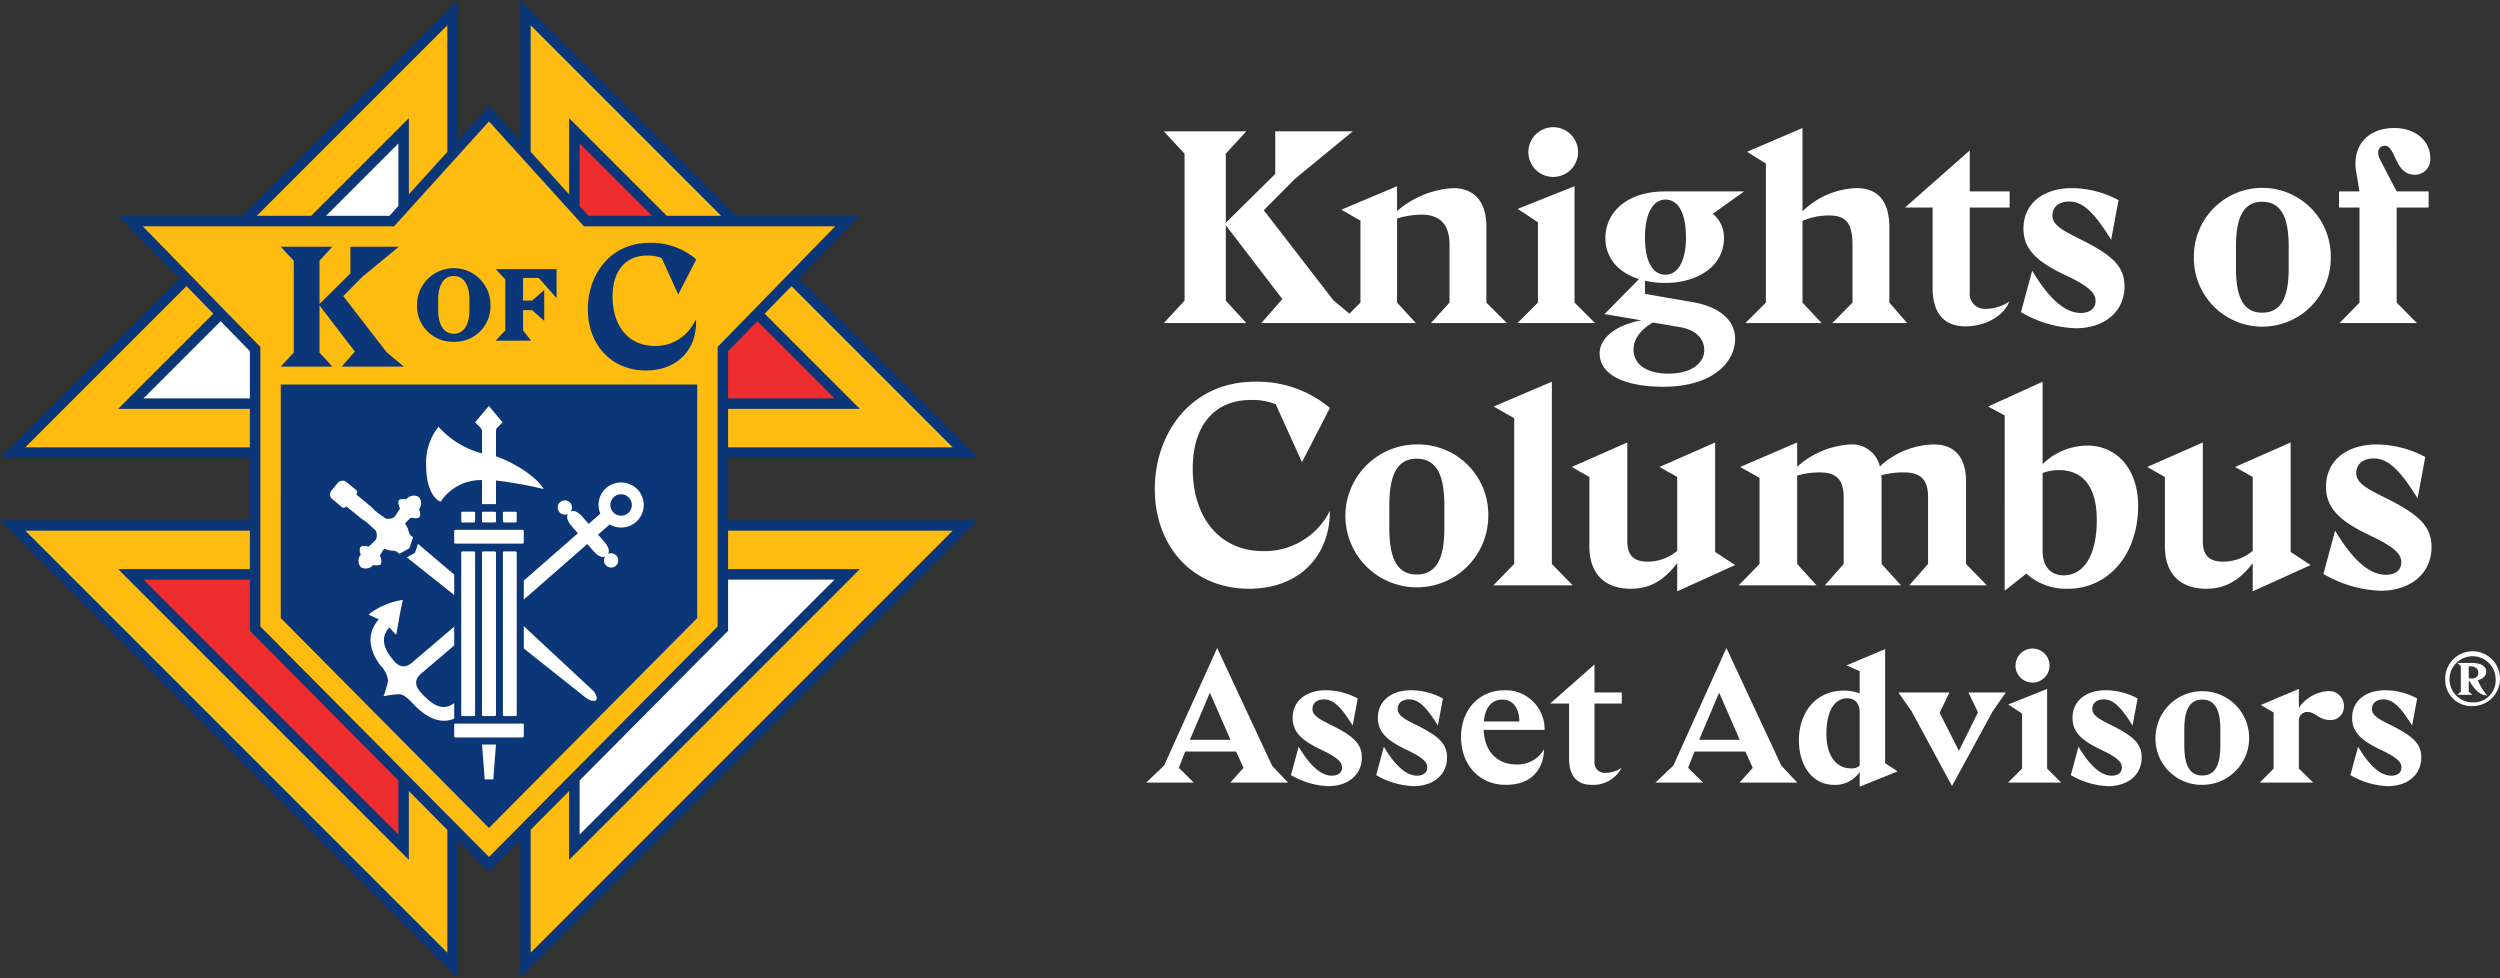
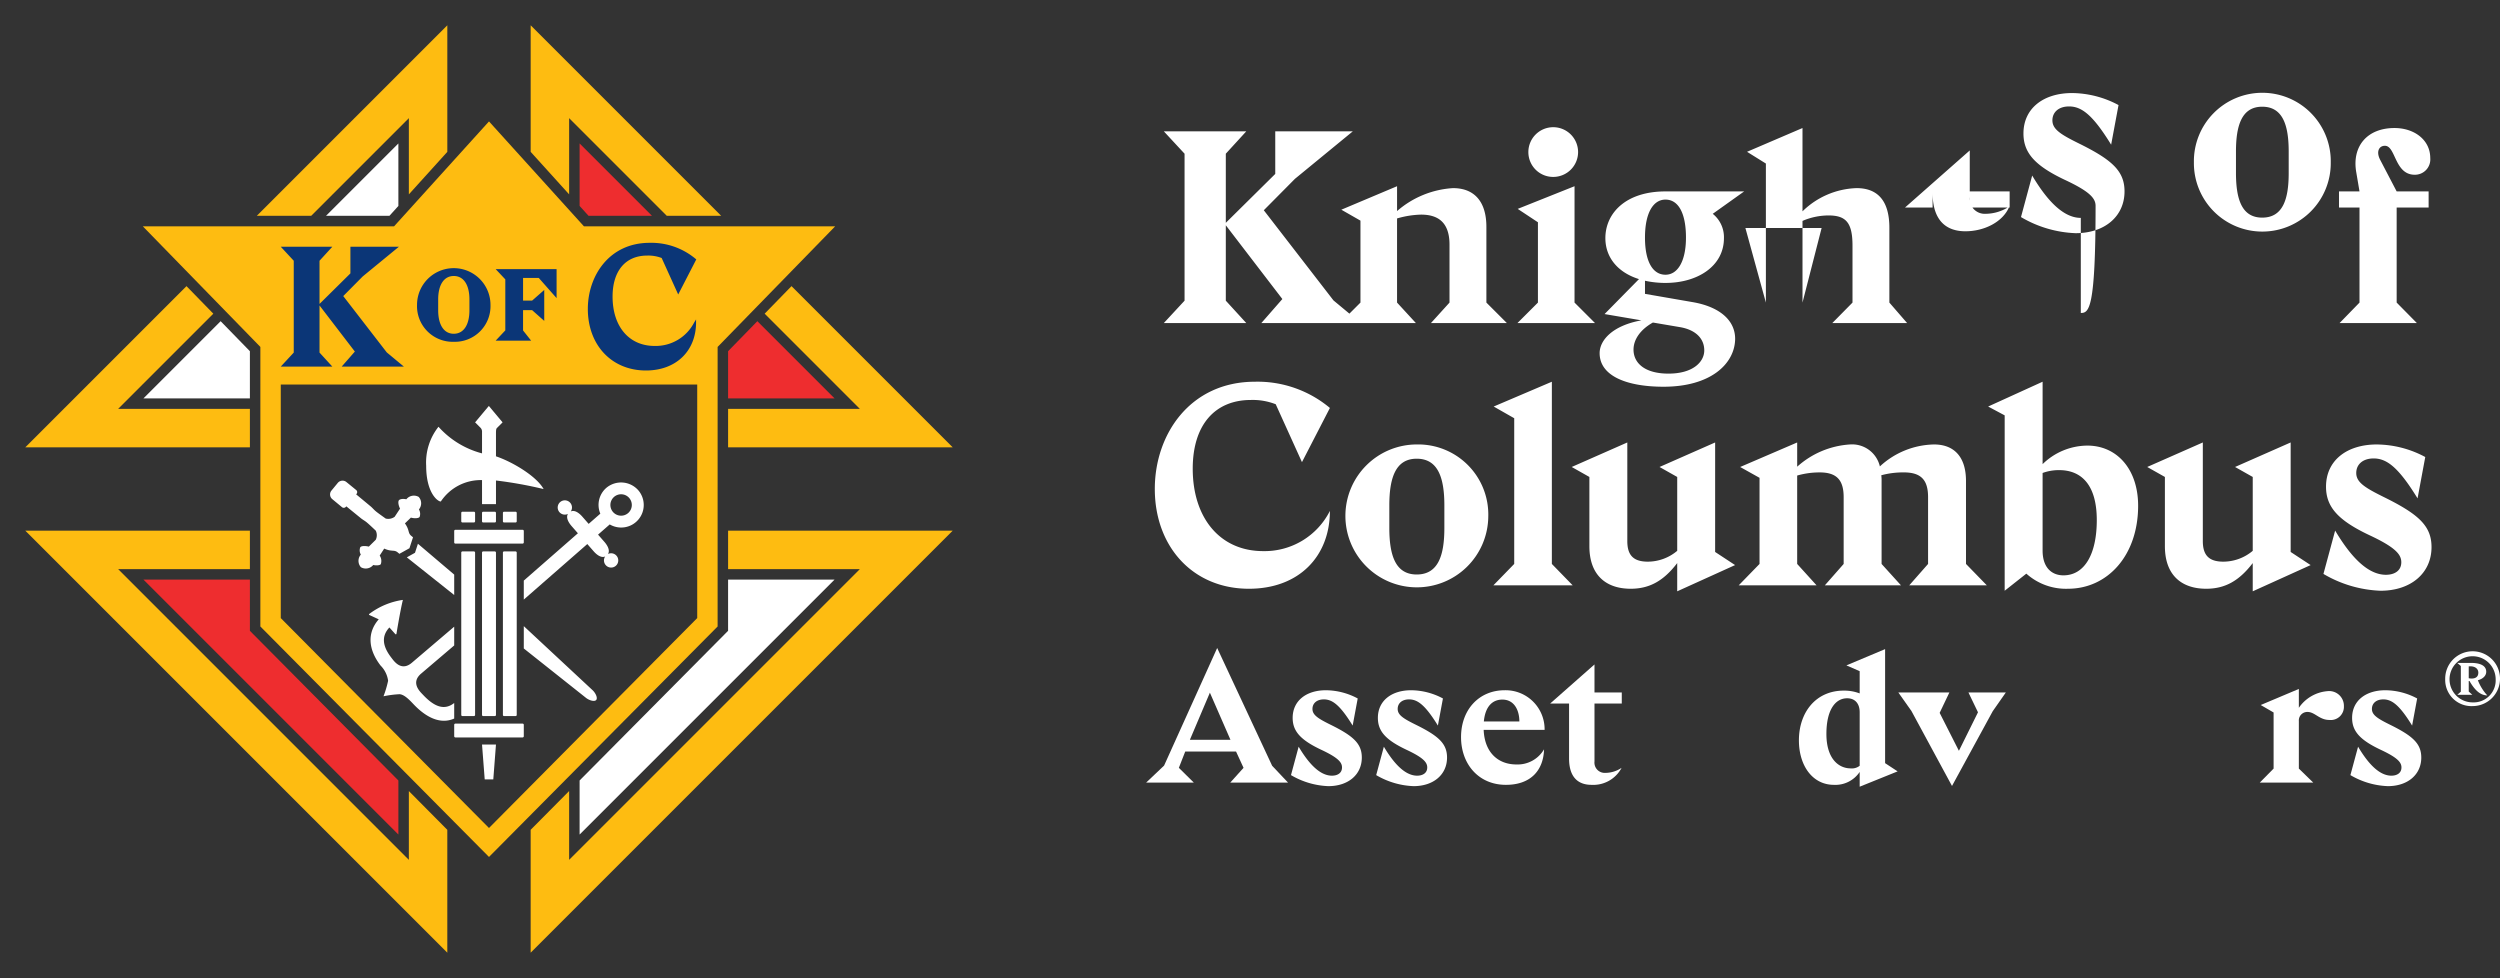
<svg xmlns="http://www.w3.org/2000/svg" id="Layer_1" data-name="Layer 1" viewBox="0 0 345.631 135.209">
  <rect x="0" y="0" width="345.631" height="135.209" fill="#333333" stroke="none" />
  <g>
    <g>
      <g>
-         <path d="M100.661,63.292H135.21L110.439,38.521,118.9,29.839h-17.144L71.918,0V19.393l-4.313-4.766-4.313,4.767V0L33.453,29.839H16.309l8.462,8.682L0,63.292H34.548l0,8.626H0l63.291,63.291V116.184l4.313,4.348,4.313-4.348v19.025L135.21,71.918H100.661Z" fill="#0b3677" />
        <path d="M34.548,80.133V87.21L55.077,107.904v7.474L19.832,80.133ZM90.139,29.839h-8.77l-1.237-1.367v-8.64ZM100.661,55.077l0-6.522,4.044-4.15,10.672,10.672Z" fill="#ee2d2f" />
        <path d="M34.549,55.077H19.832L30.504,44.405l4.044,4.15ZM55.077,28.472l-1.236,1.367H45.07L55.077,19.832Zm25.055,79.431L100.66,87.21l0-7.077h14.717L80.132,115.378Z" fill="#fff" />
        <path d="M35.996,86.613l.001-38.648L19.743,31.287h34.74L67.605,16.786,80.727,31.287h34.74L99.213,47.965l-.001,38.648L67.605,118.475Zm37.369,45.099V114.724l5.318-5.361v9.511l40.191-40.191H100.661V73.367h31.052ZM3.497,73.367H34.548l0,5.318H16.335l40.19,40.191v-9.511l5.317,5.36v16.988ZM29.493,43.367,16.335,56.525H34.549l0,5.318H3.497L25.782,39.559Zm32.35-22.372-5.317,5.877V16.335L43.022,29.839H35.501L61.843,3.497Zm30.345,8.844L78.684,16.335V26.871l-5.318-5.877V3.497l26.342,26.342Zm8.474,26.687H118.874L105.716,43.367l3.712-3.809,22.285,22.285H100.661ZM96.392,53.16H38.818l-.001,32.292,28.787,29.019L96.392,85.452Z" fill="#febc11" />
        <path d="M62.795,99.339c-1.866.839-3.861-.107-5.648-2.005-.641-.682-1.296-1.318-1.905-1.358a14.019,14.019,0,0,0-2.223.288,14.023,14.023,0,0,0,.638-2.148,3.66,3.66,0,0,0-1.038-2.097c-1.769-2.298-1.845-4.586-.258-6.395l-1.293-.596a.091.091,0,0,1,.014-.17,10.048,10.048,0,0,1,4.618-1.92c-.377,1.538-.885,4.665-.885,4.665a.09.09,0,0,1-.157.066l-.823-.922c-1.086,1.161-1.004,2.522.246,4.146.357.464,1.378,2.04,2.904.696L62.795,86.639v2.595l-4.529,3.857c-1.569,1.293-.176,2.551.225,2.977,1.494,1.587,2.903,2.226,4.303,1.123Zm9.62-19.07,7.48-6.543-.866-.99c-.319-.365-.858-1.115-.509-1.685a.988.988,0,1,1,.394-.344c.611-.27,1.282.363,1.602.729l.867.991,1.614-1.412A3.117,3.117,0,0,1,83.81,67.461a3.168,3.168,0,0,1,4.413.295,3.119,3.119,0,0,1-3.926,4.746l-1.614,1.412.867.991c.32.365.858,1.115.509,1.685a.988.988,0,1,1-.394.344c-.611.27-1.283-.363-1.602-.729l-.866-.99-8.782,7.68ZM86.844,70.93a1.481,1.481,0,1,0-2.09-.14A1.483,1.483,0,0,0,86.844,70.93ZM72.415,89.653l8.544,6.783c.438.374,1.217.628,1.467.338s-.116-1.023-.551-1.4l-9.459-8.809Zm-9.62-10.214L57.779,75.177l-.293.902-.112.344-.316.176-.814.454,6.55,5.209Zm-4.908-10.74a1.341,1.341,0,0,0-1.711.327c-.7-.14-.978.077-1.015.123-.173.212-.061.763.145,1.171l-.744,1.127a1.488,1.488,0,0,1-1.234.246s-1.003-.704-1.351-.99c-.321-.264-.475-.481-.737-.697l-2.001-1.66.061-.075a.371.371,0,0,0-.053-.521l-1.363-1.114a.855.855,0,0,0-1.18.119l-.879,1.069a.84.84,0,0,0,.112,1.181l1.356,1.122a.389.389,0,0,0,.522-.049l.062-.075,2.016,1.642c.262.215.505.324.826.588.347.285,1.232,1.133,1.232,1.133a1.44,1.44,0,0,1-.002,1.259l-.962.948c-.312-.087-.977-.158-1.177.084a1.192,1.192,0,0,0,.075,1.02,1.323,1.323,0,0,0,.01,1.742,1.337,1.337,0,0,0,1.703-.306c.368.081.889.079,1.046-.112a1.335,1.335,0,0,0-.151-1.192l.625-.965c1.056.477,1.365.118,1.859.524l.242.201,1.389-.775.492-1.513-.244-.199c-.494-.406-.202-.778-.874-1.723L56.81,71.56c.458.131,1.033.12,1.199-.083a1.218,1.218,0,0,0-.093-1.048A1.318,1.318,0,0,0,57.887,68.699Zm11.806,3.537h1.582a.164.164,0,0,0,.165-.165V70.91a.165.165,0,0,0-.165-.165H69.693a.165.165,0,0,0-.165.165v1.161A.164.164,0,0,0,69.693,72.235ZM71.439,76.4a.165.165,0,0,0-.165-.165H69.692a.165.165,0,0,0-.164.165V98.837a.164.164,0,0,0,.164.165h1.582a.164.164,0,0,0,.165-.165Zm-4.427,31.356h1.187l.37-4.826H66.641Zm-4.052-7.716a.165.165,0,0,0-.165.165v1.583a.165.165,0,0,0,.165.165h9.29a.165.165,0,0,0,.165-.165v-1.583a.165.165,0,0,0-.165-.165Zm5.445-29.295H66.805a.165.165,0,0,0-.165.165v1.161a.165.165,0,0,0,.165.165h1.599a.165.165,0,0,0,.165-.165V70.91A.165.165,0,0,0,68.404,70.746Zm3.846,4.41a.165.165,0,0,0,.165-.165V73.409a.165.165,0,0,0-.165-.165H62.96a.165.165,0,0,0-.165.165v1.583a.164.164,0,0,0,.165.165Zm-5.609-5.455h1.928v-3.27a56.707,56.707,0,0,1,6.588,1.185c-.997-1.802-4.356-3.78-6.588-4.528v-3.276c.005-.424.051-.548.124-.631l.789-.789-1.9-2.27-1.899,2.27.756.757a.76.76,0,0,1,.202.478V62.68a12.255,12.255,0,0,1-6.02-3.68,7.954,7.954,0,0,0-1.702,5.396c0,3.794,1.619,4.933,1.991,4.935a.064.064,0,0,0,.045-.013,6.628,6.628,0,0,1,5.686-2.942Zm-2.706,2.534h1.582a.165.165,0,0,0,.165-.165V70.91a.165.165,0,0,0-.165-.165H63.935a.165.165,0,0,0-.165.165v1.161A.164.164,0,0,0,63.935,72.235Zm4.469,4H66.805a.165.165,0,0,0-.165.165V98.837a.165.165,0,0,0,.165.165h1.599a.164.164,0,0,0,.165-.165V76.4A.165.165,0,0,0,68.404,76.236ZM63.935,99.002h1.582a.164.164,0,0,0,.165-.165V76.4a.165.165,0,0,0-.165-.165H63.935a.165.165,0,0,0-.165.165V98.837A.165.165,0,0,0,63.935,99.002Z" fill="#fff" />
      </g>
      <path d="M47.242,50.68l1.817-2.076-4.885-6.372V48.745l1.769,1.935H38.817l1.794-1.935V36.05l-1.794-1.936h7.127L44.174,36.05v5.97l4.271-4.224V34.114h6.702L50.144,38.22l-2.69,2.714,6.018,7.787L55.831,50.68Zm42.062.542c4.145,0,6.93-2.678,6.93-6.665v-.396l-.275.444a5.989,5.989,0,0,1-5.454,3.223c-3.534,0-5.815-2.678-5.815-6.823,0-3.551,1.787-5.671,4.783-5.671a5.174,5.174,0,0,1,2.004.335l2.286,5.043L96.264,35.86l-.076-.058a9.544,9.544,0,0,0-6.38-2.231c-5.605,0-8.538,4.597-8.538,9.138,0,5.012,3.304,8.513,8.034,8.513m-26.57-3.968A4.93,4.93,0,0,0,67.811,42.15a5.077,5.077,0,1,0-10.155,0,4.931,4.931,0,0,0,5.077,5.104m0-9.098c1.357,0,2.166,1.212,2.166,3.241v1.505c0,2.03-.809,3.241-2.166,3.241-1.348,0-2.153-1.211-2.153-3.241V41.398c0-2.03.805-3.241,2.153-3.241m9.581,7.53V42.873h1.247l1.682,1.492V40.087L73.562,41.562H72.315V38.426h2.171l2.464,2.79V37.208H68.529L69.86,38.625v7.051L68.529,47.094h4.9Z" fill="#0b3677" />
    </g>
    <g>
      <path d="M171.923,106.154l-1.034-2.248h-7.03l-.879,2.248,2.068,2.042h-6.591l2.481-2.352,7.34-16.257,7.599,16.282,2.197,2.327h-7.987ZM167.27,95.763l-2.765,6.514h5.609Z" fill="#fff" />
      <path d="M178.481,107.161l1.059-3.928c1.138,1.912,2.74,4.006,4.601,4.006.775,0,1.395-.362,1.395-1.137,0-.698-.517-1.345-2.895-2.456-2.843-1.344-3.928-2.559-3.928-4.394,0-2.378,1.887-3.824,4.601-3.824a9.435,9.435,0,0,1,4.393,1.137l-.698,3.747c-1.732-2.817-2.792-3.619-3.981-3.619-.982,0-1.577.543-1.577,1.319,0,.852.801,1.344,2.584,2.223,3.076,1.525,4.239,2.585,4.239,4.497,0,2.352-1.861,3.955-4.627,3.955A10.959,10.959,0,0,1,178.481,107.161Z" fill="#fff" />
      <path d="M190.262,107.161l1.06-3.928c1.137,1.912,2.739,4.006,4.601,4.006.775,0,1.396-.362,1.396-1.137,0-.698-.517-1.345-2.895-2.456-2.843-1.344-3.929-2.559-3.929-4.394,0-2.378,1.887-3.824,4.601-3.824a9.435,9.435,0,0,1,4.393,1.137l-.698,3.747c-1.732-2.817-2.792-3.619-3.981-3.619-.982,0-1.577.543-1.577,1.319,0,.852.801,1.344,2.585,2.223,3.076,1.525,4.239,2.585,4.239,4.497,0,2.352-1.861,3.955-4.627,3.955A10.958,10.958,0,0,1,190.262,107.161Z" fill="#fff" />
      <path d="M213.468,103.595c-.078,2.842-1.783,4.911-5.272,4.911-3.799,0-6.203-2.895-6.203-6.591,0-3.851,2.533-6.487,6.022-6.487a5.397,5.397,0,0,1,5.531,5.478h-8.426c.13,3.154,2.016,4.782,4.524,4.782A4.229,4.229,0,0,0,213.468,103.595Zm-8.322-3.851h4.91c0-1.499-.672-3.023-2.352-3.023C206.411,96.72,205.352,97.573,205.145,99.744Z" fill="#fff" />
      <path d="M216.927,104.862V97.263h-2.611l6.126-5.403v3.877h3.773v1.526H220.442v8.012a1.421,1.421,0,0,0,1.499,1.577,4.052,4.052,0,0,0,2.249-.698,4.421,4.421,0,0,1-4.162,2.352C218.219,108.506,216.927,107.498,216.927,104.862Z" fill="#fff" />
-       <path d="M242.328,106.154l-1.034-2.248h-7.03l-.879,2.248,2.068,2.042h-6.591l2.481-2.352,7.34-16.257,7.599,16.282,2.197,2.327h-7.987Zm-4.653-10.391-2.765,6.514h5.609Z" fill="#fff" />
      <path d="M257.105,108.764v-2.042a4.038,4.038,0,0,1-3.568,1.784c-2.92,0-4.833-2.611-4.833-6.152,0-3.851,2.327-6.875,6.204-6.875a5.953,5.953,0,0,1,2.197.388V92.791L255.27,91.99l5.35-2.248v15.765l1.731,1.138Zm0-2.895V98.477c0-1.214-.647-1.938-1.732-1.938-1.602,0-2.868,1.55-2.868,4.936,0,3.412,1.68,4.756,3.36,4.756A1.73,1.73,0,0,0,257.105,105.869Z" fill="#fff" />
      <path d="M275.503,98.322l-5.635,10.34-5.609-10.365L262.45,95.737h7.056l-1.344,2.818,2.662,5.246,2.637-5.324-1.319-2.74h5.169Z" fill="#fff" />
-       <path d="M279.556,106.257V98.658l-1.913-1.267,5.376-2.144v11.009l1.939,1.939h-7.34Zm-.905-14.241a2.352,2.352,0,1,1,2.352,2.352A2.344,2.344,0,0,1,278.651,92.016Z" fill="#fff" />
-       <path d="M286.297,107.161l1.06-3.928c1.137,1.912,2.74,4.006,4.601,4.006.776,0,1.396-.362,1.396-1.137,0-.698-.517-1.345-2.895-2.456-2.842-1.344-3.928-2.559-3.928-4.394,0-2.378,1.887-3.824,4.601-3.824a9.442,9.442,0,0,1,4.394,1.137l-.698,3.747c-1.732-2.817-2.791-3.619-3.981-3.619-.982,0-1.576.543-1.576,1.319,0,.852.801,1.344,2.584,2.223,3.075,1.525,4.239,2.585,4.239,4.497,0,2.352-1.861,3.955-4.626,3.955A10.961,10.961,0,0,1,286.297,107.161Z" fill="#fff" />
-       <path d="M298.002,101.992a6.475,6.475,0,1,1,6.461,6.514A6.376,6.376,0,0,1,298.002,101.992Zm8.969,1.009v-2.042c0-2.456-.543-4.239-2.507-4.239-1.938,0-2.481,1.783-2.481,4.239v2.016c0,2.481.543,4.239,2.481,4.239C306.428,107.214,306.971,105.456,306.971,103.001Z" fill="#fff" />
      <path d="M324.05,97.651a1.817,1.817,0,0,1-1.99,1.887c-1.421,0-2.016-1.111-3.049-1.111a1.176,1.176,0,0,0-1.19,1.267v6.564l1.99,1.939h-7.392l1.912-1.939V98.503L312.549,97.47l5.272-2.223v2.61a5.32,5.32,0,0,1,3.93-2.301A2.042,2.042,0,0,1,324.05,97.651Z" fill="#fff" />
      <path d="M324.95,107.161l1.06-3.928c1.137,1.912,2.74,4.006,4.601,4.006.775,0,1.396-.362,1.396-1.137,0-.698-.517-1.345-2.895-2.456-2.842-1.344-3.928-2.559-3.928-4.394,0-2.378,1.887-3.824,4.601-3.824a9.442,9.442,0,0,1,4.394,1.137l-.698,3.747c-1.732-2.817-2.791-3.619-3.981-3.619-.982,0-1.576.543-1.576,1.319,0,.852.801,1.344,2.585,2.223,3.075,1.525,4.239,2.585,4.239,4.497,0,2.352-1.861,3.955-4.626,3.955A10.961,10.961,0,0,1,324.95,107.161Z" fill="#fff" />
    </g>
    <path d="M338.055,93.895a3.789,3.789,0,1,1,3.789,3.724A3.625,3.625,0,0,1,338.055,93.895Zm6.977,0a3.189,3.189,0,1,0-3.188,3.211A3.049,3.049,0,0,0,345.031,93.895Zm-3.617.257h-.106v1.455l.491.45h-2.075l.492-.428V92.076l-.492-.428h1.862c1.583,0,2.14.535,2.14,1.22,0,.535-.428.985-1.155,1.177a6.578,6.578,0,0,0,1.305,2.097C342.849,96.142,342.078,95.307,341.414,94.152Zm1.22-1.155c0-.492-.385-.877-1.113-.877h-.213v1.648a2.153,2.153,0,0,0,.385.043C342.356,93.809,342.634,93.489,342.634,92.997Z" fill="#fff" />
-     <path d="M336.164,75.64c0,3.588-2.838,6.032-7.056,6.032a16.721,16.721,0,0,1-7.886-2.326l1.617-5.992c1.735,2.917,4.179,6.111,7.018,6.111,1.183,0,2.129-.551,2.129-1.734,0-1.065-.789-2.05-4.416-3.745-4.336-2.05-5.992-3.903-5.992-6.702,0-3.627,2.878-5.835,7.017-5.835a14.394,14.394,0,0,1,6.703,1.735l-1.065,5.717c-2.641-4.298-4.258-5.52-6.072-5.52-1.498,0-2.405.828-2.405,2.011,0,1.301,1.222,2.05,3.942,3.39C334.389,71.106,336.164,72.723,336.164,75.64ZM316.689,61.171l-7.688,3.39,2.445,1.38V76.153a6.342,6.342,0,0,1-4.061,1.498c-1.932,0-2.839-.828-2.839-2.839V61.171l-7.688,3.39,2.445,1.38v9.58c0,3.942,2.247,5.875,5.716,5.875,2.563,0,4.534-1.065,6.427-3.548v3.903L319.45,78.124l-2.76-1.814ZM295.602,69.924c0,6.86-4.219,11.472-9.699,11.472a8.193,8.193,0,0,1-5.756-2.089l-2.996,2.365V57.426l-2.286-1.222,7.53-3.43v11.394a8.919,8.919,0,0,1,6.19-2.563C292.645,61.605,295.602,64.838,295.602,69.924Zm-5.717,1.971c0-4.771-2.05-6.899-5.205-6.899a6.598,6.598,0,0,0-2.286.394V76.114c0,2.483,1.38,3.43,2.878,3.43C288.19,79.543,289.886,76.626,289.886,71.895ZM271.803,66.494c0-3.39-1.695-5.046-4.415-5.046a11.307,11.307,0,0,0-7.491,3.036,3.941,3.941,0,0,0-4.139-3.036,12.045,12.045,0,0,0-7.293,3.075v-3.351l-7.885,3.391L243.26,66.06V77.966l-2.878,2.957H251.144l-2.68-2.957V65.745a11.227,11.227,0,0,1,3.114-.433c2.365,0,3.312,1.065,3.312,3.43v9.226l-2.602,2.957h10.527l-2.681-2.957V66.572a6.118,6.118,0,0,0-.039-.867,11.541,11.541,0,0,1,3.115-.394c2.405,0,3.351,1.065,3.351,3.43v9.226l-2.602,2.957h10.723l-2.878-2.957Zm-34.681-5.322-7.688,3.39,2.445,1.38V76.153a6.342,6.342,0,0,1-4.061,1.498c-1.932,0-2.838-.828-2.838-2.839V61.171l-7.688,3.39,2.445,1.38v9.58c0,3.942,2.247,5.875,5.716,5.875,2.563,0,4.534-1.065,6.426-3.548v3.903l8.003-3.627-2.76-1.814Zm-22.574-8.398-8.042,3.43,2.838,1.617V77.966l-2.878,2.957h10.96l-2.878-2.957Zm-8.79,18.687a9.877,9.877,0,1,1-9.896-10.014A9.692,9.692,0,0,1,205.757,71.461Zm-6.072-1.577c0-3.745-.828-6.466-3.824-6.466-2.957,0-3.785,2.72-3.785,6.466V72.96c0,3.785.828,6.465,3.785,6.465,2.996,0,3.824-2.681,3.824-6.426Zm-26.744-14.587a8.718,8.718,0,0,1,3.43.591l3.627,8.004,3.863-7.491a15.575,15.575,0,0,0-10.369-3.627c-8.91,0-13.838,7.215-13.838,14.824,0,7.964,5.244,13.799,13.01,13.799,6.939,0,11.197-4.494,11.197-10.763a10.114,10.114,0,0,1-9.226,5.559c-5.992,0-9.738-4.613-9.738-11.394C164.899,58.688,168.013,55.297,172.942,55.297ZM326.207,41.834,323.45,44.666h10.689l-2.795-2.833V28.69h4.418v-2.228h-4.418l-2.267-4.343c-.603-1.133-.188-1.964.642-1.964,1.511,0,1.322,4.003,4.117,4.003a2.123,2.123,0,0,0,2.153-2.303c0-2.531-2.228-4.155-4.948-4.155-3.777,0-5.892,2.53-5.288,6.081l.454,2.682h-2.833V28.69h2.833Zm-3.974-6.232a9.461,9.461,0,1,1-18.921,0,9.462,9.462,0,1,1,18.921,0Zm-5.816-1.511c0-3.588-.792-6.194-3.663-6.194-2.833,0-3.626,2.606-3.626,6.194v2.946c0,3.626.792,6.194,3.626,6.194,2.871,0,3.663-2.568,3.663-6.156Zm-28.741,9.177c-2.719,0-5.06-3.059-6.722-5.854l-1.548,5.741a16.015,16.015,0,0,0,7.554,2.228c4.041,0,6.761-2.341,6.761-5.778,0-2.795-1.7-4.343-6.194-6.572-2.607-1.284-3.777-2.002-3.777-3.248,0-1.133.869-1.926,2.305-1.926,1.736,0,3.285,1.171,5.816,5.288l1.02-5.476a13.793,13.793,0,0,0-6.42-1.662c-3.966,0-6.723,2.115-6.723,5.589,0,2.682,1.586,4.457,5.741,6.421,3.475,1.623,4.23,2.568,4.23,3.588C289.716,42.74,288.81,43.269,287.676,43.269Zm-20.489-3.474c0,3.852,1.889,5.325,4.532,5.325,2.607,0,5.213-1.284,6.081-3.437a5.925,5.925,0,0,1-3.286,1.019,2.076,2.076,0,0,1-2.19-2.304V28.69h5.514v-2.228H272.324V20.797L263.373,28.69h3.814Zm-25.882,4.872h10.538L249.2,41.834V30.541a9.125,9.125,0,0,1,3.588-.755c2.38,0,3.324.944,3.324,4.155v7.893l-2.795,2.833h10.349L261.21,41.834V31.486c0-3.739-1.625-5.477-4.533-5.477a11.156,11.156,0,0,0-7.478,3.21V17.7l-7.667,3.286,2.606,1.624V41.834ZM239.886,46.97c-.113,3.362-3.399,6.496-9.895,6.496-4.986,0-8.838-1.435-8.838-4.645,0-1.775,1.775-3.815,5.779-4.532l-5.098-.869,4.759-4.834c-2.909-.906-4.646-2.983-4.646-5.665,0-3.399,2.757-6.458,8.309-6.458h10.878l-4.344,3.097a4.135,4.135,0,0,1,1.549,3.362c0,3.89-3.663,6.194-8.082,6.194a13.305,13.305,0,0,1-2.833-.302v1.813l6.534,1.133C237.771,42.4,239.962,44.326,239.886,46.97ZM227.423,32.845c0,3.361,1.095,5.136,2.833,5.136,1.7,0,2.833-1.888,2.833-5.136,0-3.323-1.02-5.25-2.833-5.25C228.556,27.595,227.423,29.446,227.423,32.845Zm8.196,15.598c0-1.624-1.171-2.833-3.324-3.21l-3.776-.642c-1.813,1.02-2.681,2.417-2.681,3.739,0,1.889,1.586,3.324,4.834,3.324C234.07,51.653,235.619,50.03,235.619,48.443ZM214.737,24.46A3.437,3.437,0,1,0,211.3,21.023,3.426,3.426,0,0,0,214.737,24.46ZM209.789,44.666h10.727l-2.833-2.833V25.744l-7.856,3.135L212.622,30.73v11.104Zm-14.037,0-2.606-2.833V30.201a12.825,12.825,0,0,1,3.324-.529c2.417,0,3.928,1.133,3.928,4.154v8.007l-2.568,2.833h10.5l-2.833-2.833V31.372c0-3.663-1.812-5.363-4.608-5.363a12.951,12.951,0,0,0-7.742,3.173V25.744l-7.704,3.248,2.643,1.511v11.33l-1.528,1.528-2.204-1.83-9.631-12.464,4.305-4.343,8.006-6.571H176.307v5.892l-6.836,6.761V21.25l2.833-3.097H160.898l2.87,3.097V41.569l-2.87,3.097h11.406l-2.833-3.097V31.145l7.818,10.198-2.908,3.324Z" fill="#fff" />
+     <path d="M336.164,75.64c0,3.588-2.838,6.032-7.056,6.032a16.721,16.721,0,0,1-7.886-2.326l1.617-5.992c1.735,2.917,4.179,6.111,7.018,6.111,1.183,0,2.129-.551,2.129-1.734,0-1.065-.789-2.05-4.416-3.745-4.336-2.05-5.992-3.903-5.992-6.702,0-3.627,2.878-5.835,7.017-5.835a14.394,14.394,0,0,1,6.703,1.735l-1.065,5.717c-2.641-4.298-4.258-5.52-6.072-5.52-1.498,0-2.405.828-2.405,2.011,0,1.301,1.222,2.05,3.942,3.39C334.389,71.106,336.164,72.723,336.164,75.64ZM316.689,61.171l-7.688,3.39,2.445,1.38V76.153a6.342,6.342,0,0,1-4.061,1.498c-1.932,0-2.839-.828-2.839-2.839V61.171l-7.688,3.39,2.445,1.38v9.58c0,3.942,2.247,5.875,5.716,5.875,2.563,0,4.534-1.065,6.427-3.548v3.903L319.45,78.124l-2.76-1.814ZM295.602,69.924c0,6.86-4.219,11.472-9.699,11.472a8.193,8.193,0,0,1-5.756-2.089l-2.996,2.365V57.426l-2.286-1.222,7.53-3.43v11.394a8.919,8.919,0,0,1,6.19-2.563C292.645,61.605,295.602,64.838,295.602,69.924Zm-5.717,1.971c0-4.771-2.05-6.899-5.205-6.899a6.598,6.598,0,0,0-2.286.394V76.114c0,2.483,1.38,3.43,2.878,3.43C288.19,79.543,289.886,76.626,289.886,71.895ZM271.803,66.494c0-3.39-1.695-5.046-4.415-5.046a11.307,11.307,0,0,0-7.491,3.036,3.941,3.941,0,0,0-4.139-3.036,12.045,12.045,0,0,0-7.293,3.075v-3.351l-7.885,3.391L243.26,66.06V77.966l-2.878,2.957H251.144l-2.68-2.957V65.745a11.227,11.227,0,0,1,3.114-.433c2.365,0,3.312,1.065,3.312,3.43v9.226l-2.602,2.957h10.527l-2.681-2.957V66.572a6.118,6.118,0,0,0-.039-.867,11.541,11.541,0,0,1,3.115-.394c2.405,0,3.351,1.065,3.351,3.43v9.226l-2.602,2.957h10.723l-2.878-2.957Zm-34.681-5.322-7.688,3.39,2.445,1.38V76.153a6.342,6.342,0,0,1-4.061,1.498c-1.932,0-2.838-.828-2.838-2.839V61.171l-7.688,3.39,2.445,1.38v9.58c0,3.942,2.247,5.875,5.716,5.875,2.563,0,4.534-1.065,6.426-3.548v3.903l8.003-3.627-2.76-1.814Zm-22.574-8.398-8.042,3.43,2.838,1.617V77.966l-2.878,2.957h10.96l-2.878-2.957Zm-8.79,18.687a9.877,9.877,0,1,1-9.896-10.014A9.692,9.692,0,0,1,205.757,71.461Zm-6.072-1.577c0-3.745-.828-6.466-3.824-6.466-2.957,0-3.785,2.72-3.785,6.466V72.96c0,3.785.828,6.465,3.785,6.465,2.996,0,3.824-2.681,3.824-6.426Zm-26.744-14.587a8.718,8.718,0,0,1,3.43.591l3.627,8.004,3.863-7.491a15.575,15.575,0,0,0-10.369-3.627c-8.91,0-13.838,7.215-13.838,14.824,0,7.964,5.244,13.799,13.01,13.799,6.939,0,11.197-4.494,11.197-10.763a10.114,10.114,0,0,1-9.226,5.559c-5.992,0-9.738-4.613-9.738-11.394C164.899,58.688,168.013,55.297,172.942,55.297ZM326.207,41.834,323.45,44.666h10.689l-2.795-2.833V28.69h4.418v-2.228h-4.418l-2.267-4.343c-.603-1.133-.188-1.964.642-1.964,1.511,0,1.322,4.003,4.117,4.003a2.123,2.123,0,0,0,2.153-2.303c0-2.531-2.228-4.155-4.948-4.155-3.777,0-5.892,2.53-5.288,6.081l.454,2.682h-2.833V28.69h2.833m-3.974-6.232a9.461,9.461,0,1,1-18.921,0,9.462,9.462,0,1,1,18.921,0Zm-5.816-1.511c0-3.588-.792-6.194-3.663-6.194-2.833,0-3.626,2.606-3.626,6.194v2.946c0,3.626.792,6.194,3.626,6.194,2.871,0,3.663-2.568,3.663-6.156Zm-28.741,9.177c-2.719,0-5.06-3.059-6.722-5.854l-1.548,5.741a16.015,16.015,0,0,0,7.554,2.228c4.041,0,6.761-2.341,6.761-5.778,0-2.795-1.7-4.343-6.194-6.572-2.607-1.284-3.777-2.002-3.777-3.248,0-1.133.869-1.926,2.305-1.926,1.736,0,3.285,1.171,5.816,5.288l1.02-5.476a13.793,13.793,0,0,0-6.42-1.662c-3.966,0-6.723,2.115-6.723,5.589,0,2.682,1.586,4.457,5.741,6.421,3.475,1.623,4.23,2.568,4.23,3.588C289.716,42.74,288.81,43.269,287.676,43.269Zm-20.489-3.474c0,3.852,1.889,5.325,4.532,5.325,2.607,0,5.213-1.284,6.081-3.437a5.925,5.925,0,0,1-3.286,1.019,2.076,2.076,0,0,1-2.19-2.304V28.69h5.514v-2.228H272.324V20.797L263.373,28.69h3.814Zm-25.882,4.872h10.538L249.2,41.834V30.541a9.125,9.125,0,0,1,3.588-.755c2.38,0,3.324.944,3.324,4.155v7.893l-2.795,2.833h10.349L261.21,41.834V31.486c0-3.739-1.625-5.477-4.533-5.477a11.156,11.156,0,0,0-7.478,3.21V17.7l-7.667,3.286,2.606,1.624V41.834ZM239.886,46.97c-.113,3.362-3.399,6.496-9.895,6.496-4.986,0-8.838-1.435-8.838-4.645,0-1.775,1.775-3.815,5.779-4.532l-5.098-.869,4.759-4.834c-2.909-.906-4.646-2.983-4.646-5.665,0-3.399,2.757-6.458,8.309-6.458h10.878l-4.344,3.097a4.135,4.135,0,0,1,1.549,3.362c0,3.89-3.663,6.194-8.082,6.194a13.305,13.305,0,0,1-2.833-.302v1.813l6.534,1.133C237.771,42.4,239.962,44.326,239.886,46.97ZM227.423,32.845c0,3.361,1.095,5.136,2.833,5.136,1.7,0,2.833-1.888,2.833-5.136,0-3.323-1.02-5.25-2.833-5.25C228.556,27.595,227.423,29.446,227.423,32.845Zm8.196,15.598c0-1.624-1.171-2.833-3.324-3.21l-3.776-.642c-1.813,1.02-2.681,2.417-2.681,3.739,0,1.889,1.586,3.324,4.834,3.324C234.07,51.653,235.619,50.03,235.619,48.443ZM214.737,24.46A3.437,3.437,0,1,0,211.3,21.023,3.426,3.426,0,0,0,214.737,24.46ZM209.789,44.666h10.727l-2.833-2.833V25.744l-7.856,3.135L212.622,30.73v11.104Zm-14.037,0-2.606-2.833V30.201a12.825,12.825,0,0,1,3.324-.529c2.417,0,3.928,1.133,3.928,4.154v8.007l-2.568,2.833h10.5l-2.833-2.833V31.372c0-3.663-1.812-5.363-4.608-5.363a12.951,12.951,0,0,0-7.742,3.173V25.744l-7.704,3.248,2.643,1.511v11.33l-1.528,1.528-2.204-1.83-9.631-12.464,4.305-4.343,8.006-6.571H176.307v5.892l-6.836,6.761V21.25l2.833-3.097H160.898l2.87,3.097V41.569l-2.87,3.097h11.406l-2.833-3.097V31.145l7.818,10.198-2.908,3.324Z" fill="#fff" />
  </g>
</svg>